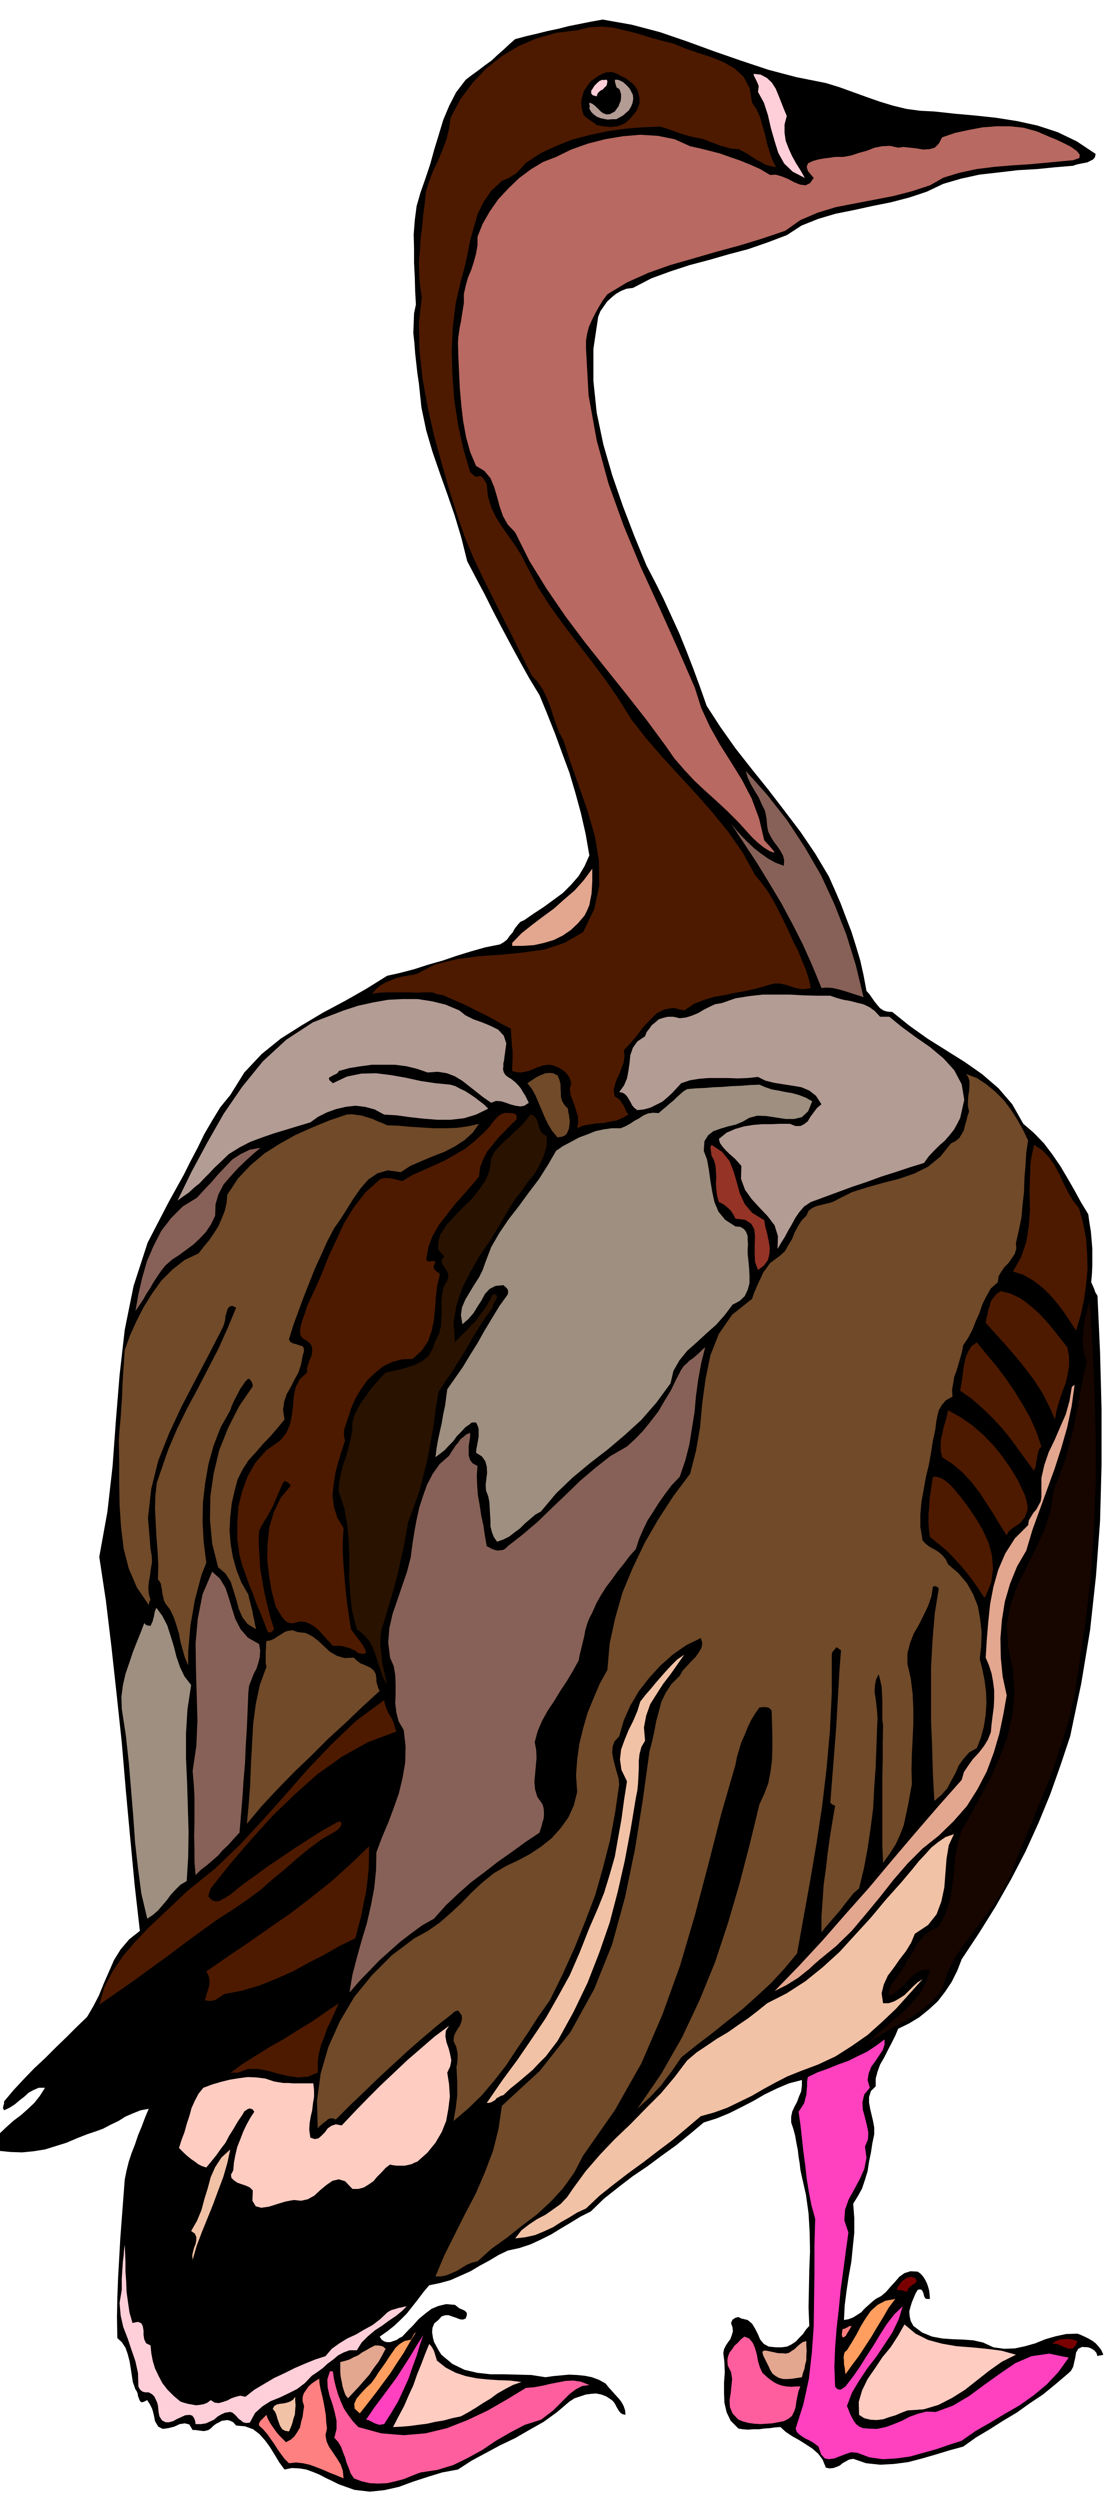
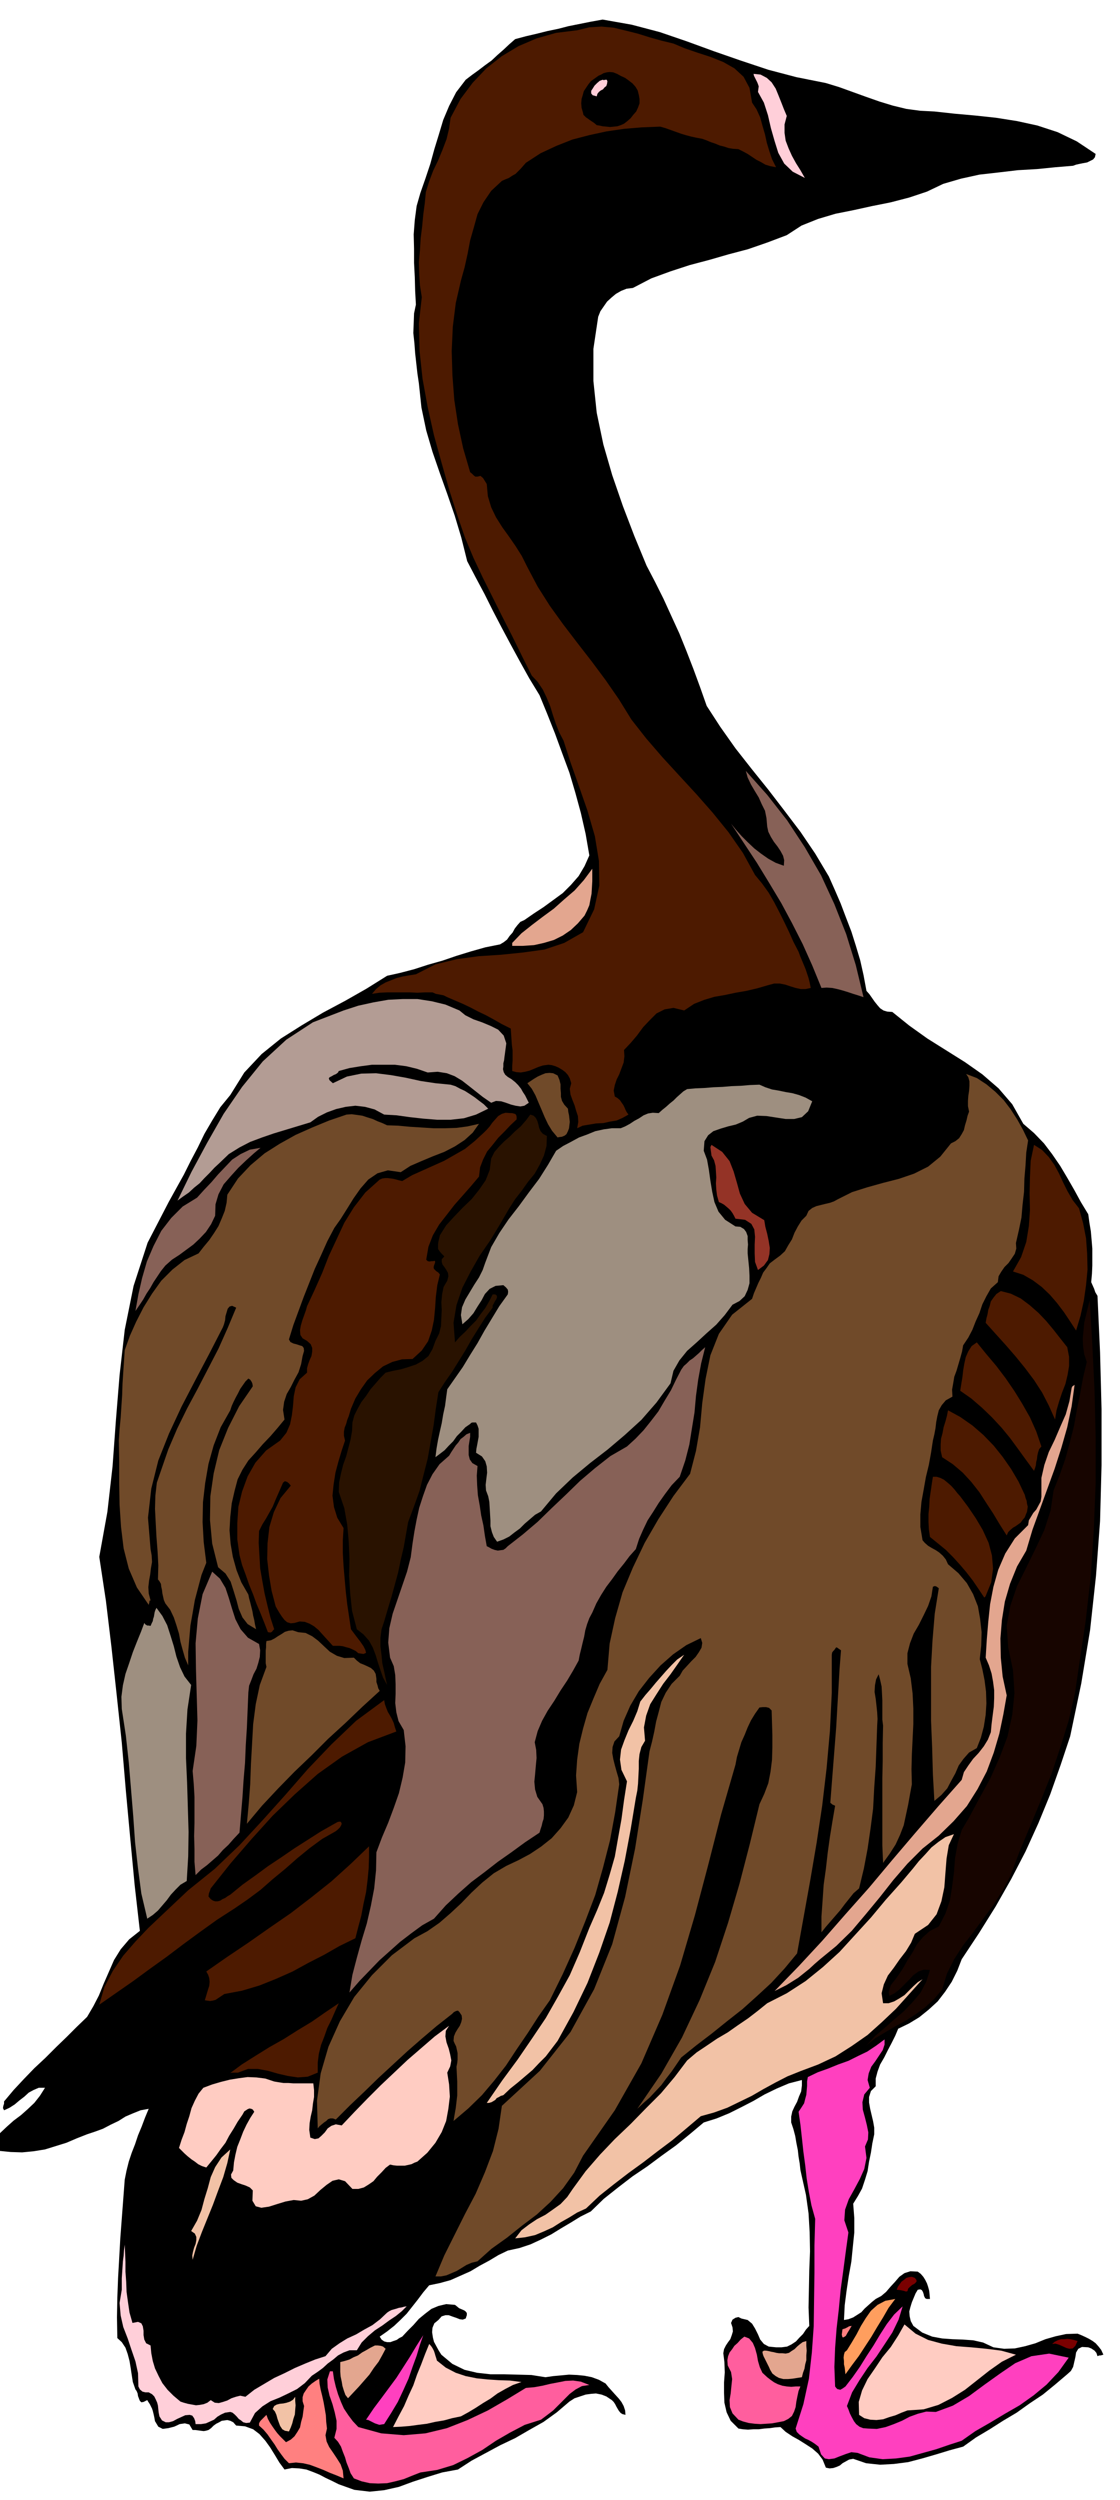
<svg xmlns="http://www.w3.org/2000/svg" fill-rule="evenodd" height="1094.178" preserveAspectRatio="none" stroke-linecap="round" viewBox="0 0 3035 6772" width="490.455">
  <style>.brush1{fill:#000}.pen1{stroke:none}.brush2{fill:#ffcfd9}.brush3{fill:#4d1a00}.brush4{fill:#9e8f80}.brush5{fill:#f2c2a6}.brush6{fill:#ffccc2}.brush7{fill:#704a29}.brush8{fill:#ff8080}.brush9{fill:#876157}.brush10{fill:#b39c94}.brush11{fill:#ff5e9e}.brush12{fill:#e3a68f}.brush13{fill:#ff9e5e}.brush14{fill:#ff40bf}.brush19{fill:#7a0000}</style>
  <path class="pen1 brush1" d="M122 5655h-17l-14 6-13 7-12 11-13 10-13 11-14 9-15 7-3-6 1-6 2-6v-6l26-31 28-30 28-29 30-28 29-29 29-28 27-27 28-27 17-29 15-29 13-32 14-32 14-32 18-29 23-27 29-23-14-123-12-127-12-130-11-130-14-131-14-128-15-125-18-119 22-122 14-123 9-124 10-123 14-123 24-119 38-117 57-110 21-38 20-36 19-38 19-36 18-37 21-36 22-36 27-33 38-61 47-50 52-42 57-36 57-34 60-32 58-33 56-35 36-8 38-10 37-12 39-11 38-13 39-12 39-11 40-8 10-6 9-7 7-10 8-9 6-11 7-9 8-9 11-5 26-18 26-17 26-19 26-19 22-22 21-24 16-27 13-29-10-58-13-57-15-55-16-54-20-54-19-52-21-53-21-51-28-46-25-45-25-46-24-45-24-46-23-46-24-45-23-44-16-64-18-60-20-58-20-56-20-58-17-58-13-62-7-66-4-27-3-27-3-27-2-27-3-28 1-26 1-27 5-24-2-37-1-37-2-39v-38l-1-39 3-39 5-38 10-35 14-40 13-39 11-40 12-39 12-40 16-38 19-37 26-34 17-13 18-13 17-13 18-13 16-15 16-14 16-15 16-14 30-8 30-7 28-7 29-6 27-7 30-6 30-6 33-6 79 14 76 20 73 25 74 27 72 25 75 25 76 20 80 16 36 11 36 13 36 13 37 13 36 11 37 9 37 5 39 2 55 6 56 5 56 6 57 9 55 12 55 18 52 25 51 34-2 9-5 6-8 4-8 4-11 2-10 2-9 2-8 3-48 4-50 5-52 3-51 6-53 6-50 11-48 14-44 21-48 16-50 13-50 10-50 11-50 10-47 14-45 18-40 26-53 20-52 18-53 14-52 15-53 14-52 17-52 19-50 26-17 2-15 6-14 8-12 10-12 11-9 13-9 13-6 15-13 87v87l9 86 18 86 24 83 29 84 31 81 33 80 23 44 23 46 21 46 22 48 19 47 19 49 18 49 18 51 37 57 41 58 44 56 45 56 43 56 44 58 40 59 37 62 16 36 16 37 14 37 15 39 12 38 12 40 9 40 8 43 8 9 7 10 7 10 8 10 7 8 9 6 10 3 14 1 46 37 49 35 51 32 51 32 47 33 44 38 37 43 30 53 29 25 27 28 22 29 22 32 19 32 19 33 18 33 20 33 3 22 4 24 2 23 2 24v46l-1 22-2 23 4 9 4 9 3 9 6 10 7 153 4 154v152l-4 151-11 148-16 147-24 145-30 143-26 78-28 79-32 78-35 77-39 75-42 74-45 72-47 71-12 31-15 30-18 27-20 26-24 22-26 21-28 17-29 14-8 19-10 20-10 19-10 20-11 19-7 19-5 19v21l-13 13-5 16v15l3 17 4 17 4 17 3 17v18l-5 24-4 26-5 24-4 26-7 23-8 24-11 20-13 21 3 39v39l-4 39-4 40-7 39-6 40-5 39-2 40 12-2 13-5 11-7 11-7 9-10 10-9 10-9 10-8 15-8 13-11 12-14 12-13 12-14 14-10 16-5 20 1 8 6 7 8 5 8 5 10 3 9 3 11 1 10 1 12h-9l-4-2-3-6-1-5-2-6-3-5-4-2-7 1-6 10-5 12-5 12-4 13-3 12 1 13 3 13 7 13 24 18 27 11 27 5 28 2 28 1 28 2 27 6 28 13 29 4 29-1 28-6 28-8 27-11 28-8 28-6 31-1 10 4 11 5 10 5 10 6 8 6 8 9 7 9 6 13-4 1-3 1h-4l-5 2-3-9-5-6-9-6-8-3-17-1-10 5-6 10-2 13-3 13-3 13-6 11-10 9-33 28-33 27-36 24-35 25-37 22-36 23-37 22-35 25-37 10-36 11-38 11-38 10-39 5-37 2-38-4-35-12-11 2-9 5-9 5-7 6-9 4-9 3-10 1-10-2-9-22-12-16-16-14-17-11-19-12-18-10-18-12-14-13-15 1-14 2-15 1-15 2h-15l-14 1-14-1-12-2-21-21-11-23-6-26-1-26v-29l2-27-1-28-3-24 2-11 5-10 6-9 6-8 4-11 3-10-1-11-4-12 4-9 8-5 8-2 8 4 17 4 12 10 8 13 8 16 6 14 10 12 13 7 20 2h15l15-2 12-6 12-8 9-10 10-10 8-12 9-10-2-50 1-50 1-51 2-51-1-52-3-51-7-50-11-49-4-18-2-18-3-18-2-18-4-20-3-18-5-19-6-18v-16l3-14 6-13 7-13 5-14 6-14 2-16v-15l-35 9-33 14-33 16-31 18-33 17-32 16-34 14-35 11-37 31-38 31-39 28-39 29-40 27-39 30-39 31-35 34-28 14-26 16-27 16-26 16-28 14-28 13-30 10-32 7-25 12-25 15-26 14-25 15-27 12-27 12-29 8-29 6-16 19-15 20-15 19-15 19-17 17-17 16-19 15-20 14 5 8 7 5 8 2h9l8-3 9-3 7-5 8-4 15-16 15-15 15-17 17-14 17-13 19-8 21-5 24 2 5 4 6 5 7 3 7 3 4 3 3 4v6l-3 9-8 3-8-1-10-4-9-3-11-4h-9l-10 3-9 10-11 9-5 12-1 12 2 14 3 12 7 13 6 11 7 11 30 25 33 16 34 8 36 4h36l38 1 37 1 38 6 21-3 22-2 21-2 22 1 20 2 20 4 19 7 18 10 8 10 9 10 9 10 10 11 7 9 6 11 4 12 1 12-8-2-5-3-5-6-3-5-4-7-3-6-4-6-5-5-15-10-13-5-15-3-13 1-15 2-15 5-15 5-14 9-34 29-36 26-39 22-38 22-40 19-39 21-39 21-37 24-43 8-39 12-40 13-38 14-40 9-39 4-42-5-42-15-18-9-17-8-17-9-17-7-19-7-19-3-20-1-20 4-14-19-12-20-13-21-13-18-16-18-17-13-22-8-24-2-8-9-8-4-8-2-7 1-8 1-7 4-8 4-7 5-7 7-7 5-7 2-6 1-8-1-7-1-8-1h-7l-9-15-12-3-14 2-15 7-16 4-15 2-12-6-9-15-2-11-2-9-2-8-2-6-3-6-3-6-4-6-3-5-10 5-6 1-4-4-2-5-3-8-1-7-3-7-3-4-7-20-3-19-3-20-3-18-5-19-6-17-10-15-12-11-1-56 1-54 2-53 3-53 3-54 4-53 4-53 4-53 5-25 6-24 8-24 9-23 8-24 10-24 9-24 10-24-22 4-20 8-21 9-19 12-21 10-21 11-22 8-21 7-28 11-28 12-29 9-29 9-31 5-31 3-31-1-30-3-4-6-1-5 2-5 3-3 1-3v-3l-5-2-8-1 14-21 18-17 18-16 20-15 18-16 18-17 15-19 14-22z" />
  <path class="pen1 brush1" d="m154 5630-10-2-9 1-9 2-9 5-9 3-9 5-9 4-9 3-6 5-5 5-6 3-5 4-6 3-6 4-6 3-5 5 94-106 102-93 107-85 111-78 112-78 112-78 109-83 107-89 9-4 10-3 9-5 10-4 8-7 8-7 6-9 5-10-1-5v-5l-1-6v-4l-3-6-2-4-4-4-5-3-47 20-44 25-43 28-41 30-42 30-42 30-43 28-42 26 36-55 42-53 43-51 47-48 48-46 50-43 51-40 51-36 13-7 14-6 14-5 14-4 13-5 15-4 13-3 15-3 6 64-9 61-22 55-31 53-39 49-43 46-46 43-45 42-35 26-34 25-35 24-35 23-37 21-37 21-39 19-38 20-19 12-7 13v13l5 14 4 14 3 14-3 15-12 16 3 5 4 5 4 4 6 4 5 2 6 2 6 1 7 1 41-18 44-14 44-14 45-13 43-16 42-17 41-22 39-25 5-1 6-2 5-3 6-3 5-4 6-3 6-3 6-1-8 59-23 47-36 38-43 33-49 27-50 27-48 27-41 32-56 31-57 29-59 27-59 26-61 24-60 25-60 26-58 29-18 4-18 5-19 5-18 5-20 3-19 3H51l-19-1 8-6 7-6 5-6 4-6-2-7-2-3-4-2-3 1H35l-7-2 18-15 19-16 17-18 16-17 14-20 15-20 14-21 13-20z" />
  <path class="pen1 brush2" d="m338 6080 1 22 1 25v26l2 28 1 27 4 29 4 27 8 28 15-3 9 4 4 8 2 12v12l2 12 5 10 12 6 2 21 4 21 6 20 10 21 10 19 14 18 16 16 19 16 9 3 11 3 11 2 11 2 10-1 11-2 10-4 9-7 11 7 11 1 11-3 12-4 11-6 12-4 12-3 14 3 24-19 27-16 27-16 28-13 28-14 28-12 27-11 28-9 17-20 21-15 21-13 24-11 22-13 22-12 21-16 19-18 6-4 6-3 7-2 7-2 6-2 7-1 7-2 7-1-13 13-16 13-18 12-19 14-20 13-19 16-17 17-13 21h-20l-16 6-15 8-13 11-15 11-13 12-15 11-15 10-19 20-21 16-24 12-23 11-25 10-22 14-20 18-14 26-10 1-8-2-6-5-6-4-6-7-5-5-6-5-6-2-14 2-11 5-10 6-9 8-11 5-11 5-13 2h-15l-1-8-3-8-5-7-7-2-12 1-11 5-11 5-11 6-11 3h-9l-10-5-7-11-2-10-1-9-1-10-2-8-4-9-4-8-6-6-9-5h-9l-8-2-7-6-4-8-1-36-7-32-11-32-10-30-12-31-7-31-3-34 6-36v-31l1-15 1-15 1-16 2-15 1-15 2-15z" />
  <path class="pen1 brush1" d="M350 6014v-42l3-40 6-40 9-39 11-39 15-38 17-37 21-35 9-4 10-5 10-5 10-5 9-6 9-5 9-4 12-3-7 15-5 18-5 19-4 20-6 19-5 19-8 18-9 19 6 12 10 11 10 10 13 11 12 8 14 9 14 10 15 11-8 22-7 22-8 21-8 22-10 20-9 21-10 21-10 22 5 3 5 3 4 3 7 4-3 18-3 19-5 19-4 20-5 19-4 20-3 19-2 21 3 4 4 3h5l8 1 12-40 14-40 15-40 15-40 15-40 16-40 16-40 16-39 5 1 6 3 7 3 9 4 7 3 8 4 8 3 7 4-3 9-2 9-1 5v11l2 7 18 5 18 3h18l18-2 18-4 18-3 18-4 21-3 18-6 19-11 17-13 17-12 16-10 18-3 18 6 20 20 16-2 16-5 14-7 13-8 11-11 12-11 12-11 12-10 17 3h17l16-4 16-6 14-10 14-11 14-13 15-12 8-21 11-18 12-16 15-14 15-14 17-13 17-12 19-11 22-7 11 4 1 11-4 17-8 19-7 20-4 18 2 16-14 50-18 51-23 50-26 49-30 48-30 48-31 48-29 48-25 11-22 12-21 13-21 15-22 14-21 15-22 15-21 16 3-41 4-41 5-41 6-40 5-41 5-41 4-41 4-41-3-4-3-1h-3l-3 1-9 43-7 44-8 45-7 46-9 44-9 45-11 42-13 42-1 10-4 7-7 4-7 4-10 2-9 2-9 1-6 3-16 13-16 10-17 7-17 8-18 6-17 8-16 9-14 12 4-40 4-39 4-41 4-40 3-41 4-41 4-41 6-39-6-6-3-6-4-4-4 3-12 44-9 45-8 46-6 47-7 45-6 46-8 45-9 46-12 1-10 3-11 4-10 4-12 2-10-1-11-4-10-9-4-43-1-43 1-44 4-44 5-45 6-43 8-44 10-41 3-16 4-15 3-16 5-15 4-16 4-15 2-15 3-15-8-4h-5l-6 3-4 7-5 7-3 8-3 8-3 8-17 53-13 56-10 55-6 57-6 57-3 57-4 57-2 57-13 3-10-2-10-5-9-8-10-10-9-9-9-9-8-5-7-17-3-15-3-17-2-15-4-16-5-14-8-13-12-11 3-10v-9l-2-9-2-6-5-7-6-4-7-4h-6l-5 1-3-1-4-3-4-5-5-33-2-32v-65l-2-33-1-31-3-31-4-29z" />
  <path class="pen1 brush3" d="m510 5120 72-58 67-64 62-67 62-69 61-70 64-67 67-64 76-56 2 11 4 11 4 10 6 10 5 9 5 11 3 11 4 12-77 29-70 39-66 47-62 55-60 58-57 63-57 66-54 68-2 6-3 8-1 8 6 7 6 4 6 2h7l7-2 6-4 7-3 7-5 7-4 33-27 35-25 34-25 36-24 35-24 36-23 36-23 37-21 9-5 6-1 3 1 2 5-2 5-3 5-5 5-6 5-37 21-34 25-33 27-33 29-34 28-33 29-35 26-35 24-48 31-46 33-45 33-45 34-46 33-45 33-46 32-46 32 14-48 23-44 28-41 33-38 35-37 37-35 36-34 35-33z" />
  <path class="pen1 brush4" d="m330 4629-1-33 4-31 7-31 10-29 10-30 11-28 11-27 9-24 3 4 5 3h4l5 1 3-7 3-6 1-6 2-6 1-6 1-6 2-6 3-6 16 22 13 25 9 28 9 29 7 28 10 29 12 25 18 23-10 66-4 66v66l3 67 2 66 2 67-1 66-4 67-17 10-13 13-13 14-11 15-12 14-12 14-14 12-15 10-16-68-9-68-8-71-5-71-6-73-6-72-8-73-11-72z" />
  <path class="pen1 brush1" d="m309 4082 1 36 3 37 3 36 7 36 8 34 13 33 16 31 23 30-8 18-7 19-7 19-6 20-7 18-6 20-6 18-6 20-3-54-8-54-12-54-11-54-9-54-3-52 6-53 19-50z" />
  <path class="pen1 brush5" d="m518 6043 16-28 12-29 8-30 9-29 8-30 12-27 17-26 24-22-8 37-11 38-14 37-14 38-15 37-15 37-14 37-11 38-1-12 2-10 3-11 4-10 2-10v-9l-4-9-10-7z" />
  <path class="pen1 brush6" d="m551 5655 24-9 24-7 24-6 25-4 23-3 24 1 24 3 24 8 12 2 13 2h13l14 1h54l2 18v19l-3 18-2 18-4 17-3 18-1 18 3 21 12 4 10-2 8-7 9-9 8-11 10-7 12-4 16 3 35-37 35-36 36-36 36-34 36-34 37-32 37-32 39-29-9 14-1 15 3 16 6 17 4 16 3 16-3 16-8 17 5 32 2 33-4 33-6 33-12 30-17 29-22 27-27 24-8 3-8 4-9 2-9 2h-21l-10-1-9-2-12 9-11 12-12 12-10 12-13 9-13 8-15 4h-16l-20-21-17-5-17 4-16 11-17 14-16 15-18 10-18 4-20-2-22 4-23 7-22 7-21 3-15-4-9-15 1-28-8-8-11-5-12-4-11-4-10-7-6-6-1-9 6-11 2-22 4-21 5-21 8-20 8-21 9-19 10-18 11-17-4-6-4-2-5-1-5 2-9 6-5 9-13 19-11 19-12 19-10 19-13 17-12 17-13 16-14 17-12-4-10-5-9-7-9-6-10-8-9-8-8-8-7-7 7-22 8-21 6-22 7-21 6-22 9-20 10-19 13-16z" />
  <path class="pen1 brush7" d="m338 3657 14-39 17-38 20-39 23-37 25-35 30-30 33-26 38-18 14-18 15-18 13-19 12-19 9-21 8-20 5-22 2-22 29-44 34-36 38-32 41-26 43-24 45-20 46-19 47-16 14-1 15 2 14 2 15 5 13 4 13 6 13 5 13 6 30 1 32 3 32 2 32 2h31l31-1 30-4 31-7-17 24-22 20-26 17-29 15-31 12-31 13-30 13-26 17-35-5-28 8-25 17-21 24-19 27-18 29-17 27-17 24-19 36-17 38-17 37-15 38-15 38-14 38-14 38-12 39 4 7 8 4 8 2 9 3 7 2 4 5 1 8-4 14-4 22-7 22-11 20-10 20-11 19-7 21-3 22 4 26-19 23-19 22-21 22-19 22-20 22-16 25-13 26-8 30-8 35-4 37-2 36 3 37 6 35 10 36 13 33 19 33 2 10 3 11 3 12 3 12 2 12 3 12 2 12 3 13-23-14-14-18-10-23-6-23-8-26-8-25-14-22-20-17-16-64-6-64 1-64 9-62 15-63 24-60 30-59 37-54-1-7-2-5-4-6-5-3-8 8-7 10-7 10-6 12-6 11-6 12-5 11-4 12-26 46-19 49-14 50-9 52-6 52-1 54 3 54 7 56-13 33-9 34-9 34-6 35-6 34-3 35-3 36v37l-9-21-6-21-6-22-4-22-7-23-7-21-10-21-13-17-4-9-2-9-2-9-1-9-2-9-1-8-4-7-4-5 1-38-2-38-3-39-2-37-2-39 1-36 4-35 11-32 20-58 24-56 27-55 29-54 28-54 28-54 25-56 23-55-11-5-7 2-5 6-3 10-3 10-1 11-3 11-3 8-37 72-38 72-37 71-34 73-29 73-19 76-9 79 7 85 3 17 1 18-3 17-2 17-3 16-2 18 1 17 5 19-3 1v3l-1 4-1 4-32-47-22-51-14-55-7-58-4-60-1-59v-59l-1-56 2-31 3-31 2-31 2-30 1-31 2-31 2-30 2-30z" />
  <path class="pen1 brush3" d="m559 5340 56-39 58-39 57-40 58-40 56-43 54-43 52-47 50-48v29l-1 31-3 32-4 32-7 32-6 32-8 30-8 31-43 21-42 24-43 22-42 23-45 20-45 18-47 14-48 9-6 4-6 4-6 4-6 4-8 2-7 1-7-1-7-1 3-10 3-10 3-10 3-9 1-11-1-10-3-9-5-9z" />
  <path class="pen1 brush8" d="m722 6541 4 11 6 11 6 9 7 10 6 8 8 9 8 8 8 8 13-7 10-9 8-12 7-12 3-15 4-14 2-15 2-14-4-13v-11l3-10 6-9 7-10 9-8 10-7 10-6 1 14 3 16 4 16 4 18 3 17 3 18 1 18 2 18-4 18 3 17 7 15 11 16 10 15 10 16 6 17 2 21-19-8-18-7-18-8-18-7-19-7-18-4-19-2-19 2-12-12-9-12-10-14-8-13-10-14-9-13-11-13-12-11v-6l2-4 2-3 3-3 6-6 7-7z" />
  <path class="pen1 brush9" d="m522 4797 10-68 3-69-2-70-2-69-1-70 6-67 13-66 26-61 21 19 15 25 9 27 9 30 9 28 14 27 20 23 30 17 3 17-1 18-4 16-5 16-8 15-6 16-6 15-2 18-2 48-2 48-3 47-2 48-4 47-3 47-4 47-4 48-16 17-14 16-15 14-13 15-15 13-15 13-16 12-15 15-3-36v-35l-1-35 1-35v-71l-2-35-3-35zm12-1553 19-21 20-21 18-21 19-20 19-20 23-15 25-12 29-5-18 15-21 19-21 20-20 22-20 23-14 27-8 27-1 31-11 23-14 21-17 18-17 16-19 14-19 14-20 13-18 16-12 15-10 15-10 15-9 16-10 15-9 16-10 15-11 16 8-45 10-44 13-45 18-42 21-41 27-35 31-31 39-24z" />
  <path class="pen1 brush3" d="m918 5426-10 22-10 23-11 22-8 23-9 23-6 24-3 24v27l-27 11-27 2-27-4-26-6-28-8-27-5h-27l-27 10h-15l-6 1-4 3 35-26 38-24 37-23 39-22 38-24 38-23 36-25 37-25z" />
  <path class="pen1 brush5" d="M800 6492v11l1 12-1 12-1 13-4 12-3 12-4 11-5 11-11-2-7-4-6-9-3-8-4-11-3-11-4-9-6-7 4-8 7-4 8-2 10-1 9-2 9-3 8-5 6-8z" />
  <path class="pen1 brush7" d="m722 4515-2-10v-34l1-9v-9l1-8 12-2 10-5 9-6 10-6 9-6 10-3 11-1 15 5 20 2 18 9 16 12 17 16 15 14 19 11 20 6 26-1 8 8 9 7 10 4 11 5 8 4 8 7 5 9 2 13v9l3 9 2 8 4 7-47 43-46 44-47 43-45 45-46 44-44 45-44 47-41 49 5-54 4-53 2-55 3-54 3-54 7-54 11-52 18-49z" />
  <path class="pen1 brush10" d="m931 2737 40-13 41-9 40-7 40-2h39l39 6 37 9 38 16 16 13 22 11 23 8 24 10 20 10 15 16 7 21-4 30-1 7-1 9-2 8v9l-1 7 2 8 4 7 7 6 10 6 10 8 8 8 8 10 5 9 6 9 5 10 5 10-12 8-11 2-13-2-12-3-14-5-13-4-14-1-13 5-23-16-19-15-19-15-18-14-20-12-21-8-25-4-27 2-29-10-29-7-31-4h-62l-30 4-31 5-29 8-2 4-5 4-7 3-5 3-6 3-2 3 2 5 9 8 38-18 39-8 40-1 40 5 40 7 41 9 40 6 41 4 13 4 13 7 13 6 14 9 12 8 13 10 12 9 12 12-33 16-33 10-36 4h-36l-38-3-36-4-36-5-34-2-26-14-26-7-26-3-26 3-26 6-25 9-24 12-21 15-33 10-33 10-33 10-32 11-32 12-29 15-29 18-25 24-14 13-13 14-14 14-13 14-15 12-14 13-16 11-15 11 38-78 42-78 45-79 50-73 56-69 64-59 72-47 83-32z" />
  <path class="pen1 brush11" d="M894 6423h8l3 21 5 21 6 20 8 21 8 18 12 18 12 16 15 16 62 17 61 5 59-5 58-14 56-22 55-26 52-30 51-31 23-2 22-4 21-5 21-4 20-4 21-1 21 3 23 9-20 3-17 9-16 12-15 15-15 15-15 15-17 13-16 12-44 14-40 21-38 22-37 25-40 22-39 19-43 13-46 7-23 9-22 9-23 6-22 5-24 1-23-1-22-5-21-8-9-14-5-14-6-15-4-14-6-15-5-14-8-13-10-11 6-24v-22l-5-23-6-22-8-23-5-22-1-22 7-22z" />
  <path class="pen1 brush3" d="m759 3902 17-21 10-23 5-25 3-25 2-26 5-24 11-22 20-18v-12l3-11 4-11 5-11 2-12v-10l-4-10-10-9-12-7-6-9-1-13 2-12 4-14 5-14 5-14 3-11 21-45 20-45 18-46 21-45 21-45 26-42 31-40 39-35 7-3 8-1h7l8 1 7 1 8 2 7 2 9 2 27-16 29-13 29-13 29-13 28-16 28-16 26-21 25-23 8-8 8-9 7-10 8-9 8-9 10-6 10-3 14 1h4l7 2 2 1 2 3 1 4v7l-17 16-16 17-17 17-15 19-15 18-11 22-8 21-3 25-21 25-22 25-23 26-21 27-21 27-17 29-12 31-6 35 4 4 5 1 5-1h5l3-1 2 1v4l-3 8-1 5 1 4 3 3 3 3 6 4 4 5-7 29-4 32-2 31-3 31-6 29-10 29-17 25-25 23-29 1-26 7-25 12-22 18-21 20-17 24-15 25-12 28-3 10-3 10-4 10-3 11-4 10-2 11v11l3 13-9 27-9 30-8 30-5 32-3 30 4 31 9 29 17 28-2 33v35l2 35 3 35 3 34 4 35 5 33 5 34 6 8 9 12 10 13 9 13 5 10 2 8-7 3-14-2-7-6-8-4-9-4-8-2-10-3-9-1h-18l-10-11-10-11-10-11-9-10-12-10-12-7-13-5-14-1-14 4-10 1-10-3-7-6-7-9-6-9-6-10-5-9-11-42-7-42-5-44 1-43 5-44 12-40 18-38 28-34-5-6-5-4-6-2-5 4-7 16-7 16-7 16-7 17-9 16-9 16-10 16-9 18-1 32 2 34 2 35 6 35 6 33 8 34 8 32 10 31-3 3-3 4-4 2-7-1-10-26-10-25-11-26-9-25-11-27-9-26-10-27-7-27-6-43v-43l3-45 10-41 15-41 21-37 29-33 38-27z" />
  <path class="pen1 brush12" d="M1016 6353h8l8 1 6 2 7 6-9 17-10 18-13 17-12 18-14 16-14 16-15 16-15 16-7-9-4-11-4-13-2-12-3-14-1-13v-26l12-3 13-4 11-6 12-5 11-8 11-6 12-7 12-6z" />
  <path class="pen1 brush7" d="m1123 5250 35-19 33-23 30-26 29-27 28-29 29-27 31-25 34-20 32-15 32-17 30-20 29-23 24-27 21-29 15-33 9-36-3-45 3-43 6-43 10-41 12-42 16-39 17-40 21-38 6-71 15-69 20-70 28-67 32-67 37-64 41-63 45-60 16-62 11-64 6-66 9-65 13-64 23-58 36-52 54-43 5-15 6-14 6-14 7-14 6-14 9-12 9-13 13-10 15-11 13-12 9-16 10-16 7-18 9-17 10-16 13-13 6-13 10-8 11-5 12-3 12-3 13-3 11-4 11-6 38-19 41-13 43-12 43-11 41-14 38-19 33-27 29-36 12-6 10-8 7-11 6-11 3-13 4-13 3-13 4-11-3-15v-14l1-14 2-13 1-14v-12l-3-11-6-9 29 11 26 17 24 20 23 23 19 25 18 28 15 27 14 29-5 33-2 35-3 35-1 36-4 35-3 35-7 34-8 35 1 15-4 14-8 12-9 13-11 11-9 13-7 12-2 16-19 17-12 21-11 22-8 24-10 22-9 23-11 21-14 21-3 17-5 18-5 17-5 17-6 16-3 18-3 17 1 19-18 10-11 13-8 14-4 16-3 16-2 17-3 16-4 17-5 33-6 33-8 33-6 34-6 33-3 34v34l6 36 6 7 9 8 10 6 11 6 9 6 10 9 8 10 6 13 28 24 23 27 17 30 13 33 6 34 4 36-1 36-4 37 7 27 6 30 4 31 1 32-2 31-5 32-8 30-11 28-21 12-15 17-13 18-9 21-11 20-11 21-16 18-19 16-4-72-2-72-3-73v-146l4-72 6-72 11-69-4-3-3-2-4-1-5 2-4 26-9 26-12 25-13 26-14 24-10 26-7 27v29l9 39 5 41 2 41v42l-2 41-2 41-1 40 1 41-5 27-5 28-6 28-6 28-10 26-12 26-16 25-18 25-2-47v-183l1-47v-48l1-47-2-16v-52l-1-20-1-18-4-18-4-15-7 14-3 16-1 18 3 18 2 18 2 19 1 18-1 18-2 56-2 56-4 56-3 57-7 54-8 55-10 53-13 54-15 13-12 15-12 15-12 16-13 15-13 15-13 15-12 15v-43l3-42 3-44 6-43 5-44 6-43 7-43 7-41-7-3-6-5 4-52 4-51 4-51 4-51 3-53 3-51 3-53 4-51-6-4-4-3-3-1-3 4-2 3-3 3-3 4-1 6v103l-5 103-9 101-12 102-15 100-17 100-18 100-18 100-34 41-36 39-39 36-39 35-42 33-41 33-42 32-41 33-13 19-13 19-14 18-14 19-16 17-15 16-17 15-17 16 65-95 56-98 48-102 42-103 35-106 31-106 28-108 26-107 13-28 11-29 6-31 4-32 1-34v-33l-1-34-1-33-7-7-8-2h-9l-9 1-12 17-11 18-9 19-8 20-9 20-6 20-6 20-4 21-39 135-35 137-36 136-40 136-48 133-57 132-72 127-86 123-24 46-30 42-34 37-37 34-41 31-40 32-42 30-38 34-16 4-14 6-13 8-13 8-14 6-14 6-15 3h-15l24-57 28-56 28-56 29-55 25-58 22-58 15-60 9-62 103-95 83-105 64-116 49-122 35-128 27-131 21-133 18-130 7-27 6-27 5-27 7-26 7-27 12-25 16-24 22-22 8-14 12-13 11-12 12-12 9-13 7-12 2-13-4-13-39 19-36 25-34 30-31 34-28 36-23 39-18 41-12 42-13 14-5 15-1 16 3 17 4 16 5 18 5 17 2 17-11 76-14 76-19 74-21 74-27 71-29 72-32 71-35 71-31 44-29 45-30 44-29 44-32 41-33 39-37 36-40 34 3-18 3-17 2-17 2-17v-38l-1-20-1-20 2-10 1-9v-18l-2-9-2-9-4-8-3-7 1-12 4-10 6-10 6-9 4-10 2-9-1-9-6-9-4-4-5 1-6 3-5 5-42 33-40 34-39 34-39 36-39 36-38 37-39 37-39 39-8-3h-7l-6 2-5 5-6 4-6 5-6 5-5 6-2-75 10-74 21-72 31-69 39-66 48-59 54-54 61-46z" />
-   <path class="pen1 brush13" d="m1025 6427 10-14 10-14 9-14 9-13 9-13 11-10 13-8 18-4 3-6 3-6 3-5 4-3-17 28-16 28-18 27-18 28-20 27-20 27-21 27-22 28-14-13-1-13 6-14 12-14 13-14 15-14 11-15 8-13z" />
  <path class="pen1 brush14" d="m1147 6325-9 26-9 30-11 30-11 32-14 31-15 32-18 30-19 30-7 1-6 1-6-2-6-2-6-3-6-3-6-3-6-1 21-31 21-28 20-27 20-27 18-28 18-28 18-30 19-30z" />
  <path class="pen1 brush6" d="m1163 6349 3 3 4 5 3 5 3 6 2 6 2 7 2 6 2 7 24 19 27 14 27 9 30 6 29 3 30 2 31 1 31 4-23 8-21 11-21 12-19 14-20 12-20 13-20 12-20 11-24 5-22 6-24 4-22 5-24 3-22 3-24 2-22 1 15-29 15-28 12-28 13-28 10-29 11-27 11-29 11-27z" />
  <path class="pen1 brush9" d="m1020 5017 15-40 17-40 15-40 14-40 10-42 7-41 1-44-5-44-14-24-6-24-3-25 1-25v-26l-1-25-4-24-10-23-5-41 3-39 9-39 13-38 13-38 13-38 10-39 5-38 5-32 6-32 7-32 10-31 11-31 15-29 19-27 26-23 6-10 6-9 6-9 7-8 6-9 8-6 8-7 10-4v11l-2 12-2 13v24l3 12 7 10 14 8-2 26 1 26 2 27 5 28 4 27 6 27 4 28 5 28 6 3 7 4 8 3 9 2 7-1 8-1 6-4 6-6 41-32 40-34 38-37 39-37 38-37 40-34 42-33 45-26 23-21 22-23 20-25 20-26 17-29 17-28 14-29 14-27 7-10 8-7 8-8 9-6 8-7 8-7 8-8 9-8-11 44-8 44-6 44-4 45-7 43-7 44-11 43-15 44-22 23-18 24-17 24-15 24-15 23-12 25-11 25-9 28-17 19-15 20-17 21-15 21-16 21-14 22-13 23-11 25-8 15-6 16-5 17-3 17-4 16-4 17-4 16-3 16-15 27-16 27-18 27-17 28-18 27-15 27-12 28-8 30 4 21 1 22-2 21-2 23-2 20 2 21 6 20 14 20 3 10 1 10v10l-1 10-3 9-2 9-3 9-3 10-39 26-37 27-37 26-36 28-36 27-35 31-34 32-32 36-32 18-30 22-30 23-28 25-28 25-27 28-27 28-27 31 8-48 12-46 13-47 14-46 11-48 9-47 5-49 1-49z" />
  <path class="pen1" style="fill:#291200" d="m918 4041 1-26 5-24 6-24 8-22 6-23 6-23 4-23 1-23 5-19 9-18 10-18 13-17 12-18 14-16 13-15 14-14 20-5 21-4 20-6 21-7 18-10 16-13 11-19 8-22 10-20 5-20 1-22 1-21-1-22 2-21 4-20 10-17 3-12-1-9-5-9-4-6-6-8-2-7v-7l7-8-8-8-5-6-4-6v-13l1-7 2-8 2-9 17-27 22-24 23-24 24-23 20-25 18-26 11-28 4-31 9-18 13-15 14-14 15-13 14-14 15-13 14-16 12-16 9 3 6 6 4 8 3 10 2 9 4 9 6 7 11 6-1 27-7 26-11 24-14 25-18 22-17 24-18 23-16 25-25 43-26 43-29 42-25 44-22 43-16 47-8 48 4 53 13-15 15-14 14-15 15-15 12-17 13-17 11-19 9-18h7l4 3 1 4-2 6-4 6-3 6-3 5v6l-20 27-19 30-18 29-17 30-18 29-18 29-19 27-18 28-7 45-6 45-8 45-8 45-11 43-11 44-15 42-16 43-6 34-6 34-8 34-7 34-9 33-9 33-10 33-10 34-7 21-3 23v24l3 24 2 21 5 22 4 19 4 18-11-20-7-20-7-21-6-20-8-21-10-18-15-17-18-14-13-50-5-47-3-48 1-46-2-47-4-45-8-45-15-44z" />
  <path class="pen1 brush5" d="m1597 5222 21-48 19-47 15-49 14-49 9-51 9-50 7-52 8-51-15-31-4-28 3-27 9-25 11-27 13-26 11-26 8-26 14-18 14-16 14-17 14-16 14-16 15-16 15-15 19-13-18 26-19 27-20 26-18 28-17 27-11 31-6 32 3 36-10 17-5 19-2 19v21l-1 20-1 20-2 19-4 20-14 85-16 85-19 84-22 84-28 81-32 82-38 79-43 78-16 21-16 21-18 18-18 19-20 17-20 17-20 16-19 18-7 2-5 3-6 3-4 5-5 3-5 3-7 2h-6l42-61 42-57 39-57 37-55 33-58 32-58 27-62 26-66zm-45 707 35-48 39-45 40-42 43-41 41-42 41-41 37-44 34-45 26-22 27-18 28-19 29-17 27-19 28-19 26-20 26-21 53-27 51-33 47-38 45-41 42-46 43-47 40-48 42-47 16-19 16-19 16-20 17-18 17-19 19-15 19-13 23-8-14 30-6 36-3 38-3 40-8 38-13 35-23 29-36 24-10 24-14 23-17 22-16 23-16 21-11 24-6 24 4 27h15l15-5 14-8 14-9 12-12 12-12 12-11 13-8-36 40-36 40-38 36-39 35-43 30-44 28-47 22-48 18-35 14-33 17-33 18-31 18-33 16-33 16-36 13-36 10-39 33-38 32-40 30-39 30-40 29-39 30-39 31-37 35-24 11-21 13-23 13-22 14-24 11-24 10-27 6-27 3 17-22 21-16 21-14 23-12 20-14 21-15 18-19 15-22z" />
  <path class="pen1 brush3" d="m1127 2639 53-27 58-14 59-8 61-4 59-6 58-8 54-18 51-29 30-62 14-64-1-67-11-67-20-69-23-66-23-65-19-59-12-23-9-23-8-24-7-23-10-24-10-21-14-21-16-17-27-54-26-53-27-53-26-52-27-54-25-53-23-55-19-55-23-72-21-74-21-76-17-76-14-77-8-75-2-75 8-71-5-32-2-31-1-32 3-32 2-33 4-32 3-32 4-30 3-31 9-29 11-29 13-27 12-29 11-29 7-29 4-29 27-51 33-44 37-39 42-33 45-27 49-21 53-15 57-7 33-8 33-2 33 3 33 8 32 8 32 10 32 9 33 8 31 13 35 12 34 11 35 14 30 17 25 23 16 30 7 40 12 18 10 22 6 22 7 24 5 23 7 23 7 21 11 22-16-3-13-4-12-7-12-6-12-8-12-8-13-7-12-6-15-1-12-2-12-4-12-3-12-5-12-4-12-5-11-4-16-3-14-3-15-4-13-4-14-5-14-5-14-5-14-4-50 2-48 4-48 7-46 10-46 12-43 17-43 20-40 26-7 8-7 8-7 7-7 7-9 5-9 6-10 4-9 4-29 27-21 31-16 32-10 36-10 35-7 37-8 36-10 36-14 61-8 64-3 66 2 66 5 66 10 66 14 65 19 65 5 4 5 5 4 3h6l8-2 7 6 5 8 5 8 3 33 9 30 13 27 17 27 18 25 18 26 17 27 15 30 28 53 33 52 36 50 39 51 38 49 38 51 36 52 34 55 40 51 44 51 45 49 47 51 44 50 43 53 39 56 33 60 19 23 18 25 15 26 14 27 13 26 13 27 12 27 14 27 4 11 5 12 5 12 5 12 4 12 4 12 3 12 3 15-14 3h-13l-14-3-13-4-15-5-15-3h-15l-15 4-31 9-30 7-29 5-28 6-29 5-27 8-28 11-27 18-29-7-24 4-22 11-18 18-18 19-17 23-17 20-18 19 1 17-2 17-6 16-6 16-7 14-5 15-3 15 3 16 7 4 7 6 4 6 5 7 3 6 3 7 3 6 5 7-16 9-16 7-18 3-18 4-20 1-18 3-18 3-15 7 3-17-1-16-5-15-4-14-6-15-5-14-2-16 4-15-4-13-5-9-7-8-8-6-10-6-9-4-10-3-9-1-15 2-12 4-12 5-12 5-12 3-12 2-12-1-11-3v-15l1-13v-28l-2-15-1-15-1-15-1-14-24-12-21-12-22-12-21-10-21-11-21-10-21-9-21-9-10-5-10-2-11-2-9-4h-21l-20 1-20-1h-62l-21 1-20 3 11-13 12-10 14-8 15-6 15-6 16-4 17-3 19-3z" />
  <path class="pen1 brush4" d="m1212 3763 21-30 21-30 20-33 20-32 19-34 20-33 20-33 23-32 1-7-1-6-5-6-7-6-21 2-16 8-13 14-9 17-11 17-11 18-14 16-16 14-4-25 3-21 9-21 12-20 12-20 13-20 10-20 7-20 16-42 22-38 25-37 28-36 27-37 28-37 24-38 22-38 19-13 21-11 22-12 22-8 22-9 23-5 22-3h24l12-5 13-7 12-8 13-7 12-8 12-5 13-2 16 1 10-9 10-8 10-9 10-8 9-9 9-8 9-8 10-6 22-2 24-1 25-2 25-1 24-2 26-1 24-2 26-1 16 7 18 6 18 3 19 4 18 3 18 5 18 7 18 10-11 27-17 16-21 5h-23l-26-4-26-4-25-1-22 6-17 10-19 8-21 5-20 6-20 7-14 11-10 16-2 26 9 24 5 28 4 29 5 30 6 28 11 26 18 22 28 18 13 1 10 6 6 8 4 11v11l1 12-1 12v12l2 20 2 20 1 20v21l-5 18-8 17-14 13-19 10-21 28-23 26-27 24-26 24-26 23-21 26-16 28-8 34-38 52-41 47-45 41-46 39-48 37-47 39-45 43-41 49-16 9-14 12-14 12-13 13-15 11-14 11-16 8-17 6-9-13-5-13-4-16v-15l-1-17-1-17-1-17-3-15-6-16-1-15 2-17 2-16-1-17-4-14-9-13-16-10 1-11 2-10 2-11 2-11v-22l-3-9-4-8h-10l-3 1-3 3-13 9-11 12-12 12-10 14-12 12-11 12-13 10-12 9 3-24 4-23 5-23 5-22 4-24 5-23 3-23 3-22z" />
  <path class="pen1 brush1" d="m1964 4964 6-34 8-34 9-34 11-34 9-35 11-34 9-35 11-34 7-4 5-5 3-7 4-7 2-7 4-5 4-2 8 1v56l-1 30-1 30-4 27-6 28-9 25-12 24-6 16-3 18-3 18-3 19-4 18-5 18-7 18-10 18-3 21-2 21-4 20-5 21-7 20-6 20-9 20-9 21-17 72-21 71-27 68-32 68-37 65-40 65-44 63-47 63-10 22-12 22-15 21-17 21-19 20-18 21-18 20-14 21 75-104 67-107 57-113 51-115 43-119 38-120 34-122 31-120zm-490-192-6-43 7-36 14-35 20-31 22-32 23-32 19-33 15-36 5-24 7-24 6-24 9-23 8-24 12-23 13-22 18-20-11 38-8 42-8 42-8 43-11 42-13 43-16 41-19 40-15 39-6 43-3 44-2 44-5 42-9 42-20 38-30 35 12-26 3-24-6-24-9-23-11-24-7-24v-25l10-26z" />
  <path class="pen1 brush7" d="m1511 2913 5 12 3 12v12l1 12v10l3 11 6 10 10 11 1 9 2 9 1 9 1 9-1 8-1 9-3 8-4 8-5 4-7 3-8 1-4 1-15-18-11-18-9-19-8-19-9-21-8-19-10-18-12-15 9-6 9-6 10-6 11-5 10-4 11-1 10 1 12 6z" />
  <path class="pen1 brush12" d="m1388 2554 25-26 29-23 29-22 30-22 28-25 28-24 25-28 23-31v34l-1 17-1 17-3 15-3 16-6 14-7 14-18 21-19 18-22 15-24 12-27 8-27 6-30 2h-29v-8z" />
-   <path class="pen1" style="fill:#b86961" d="M1257 821v-25l5-22 6-22 9-21 7-22 6-22 4-23v-23l14-35 19-33 23-33 27-29 29-28 32-24 33-20 36-14 41-20 45-16 47-12 48-8 47-4 48 3 45 9 42 19 27 6 28 7 27 7 28 10 26 9 27 11 27 12 27 16 15-1 17 5 17 7 17 9 15 6 15 2 12-6 10-14-16-19-3-12 4-9 13-6 14-4 17-3 16-2 13-2h22l22-4 21-7 22-6 20-8 21-4 21-1 22 5 14-2 18 2 18 2 18 3 17-1 14-4 11-11 9-17 35-12 37-8 37-7 38-3h37l37 4 36 10 37 16 15 6 19 9 20 10 17 12 8 10-1 9-17 6-33 3-42 4-44 4-48 3-47 4-48 6-46 10-43 13-37 21-49 16-50 13-52 10-52 10-52 10-49 15-47 20-41 29-62 21-62 19-63 17-62 18-63 18-59 21-58 26-53 32-12 16-11 18-10 18-9 18-8 18-5 19-3 19v21l7 127 22 122 32 117 41 114 46 111 50 109 49 109 48 110 17 54 24 52 27 48 31 49 29 47 26 50 20 54 14 59 20 22 8 10-4 1-10-4-16-10-16-13-14-13-9-10-29-32-29-29-30-28-30-27-30-28-27-29-27-31-23-33-53-72-55-70-56-70-55-69-54-72-50-73-47-76-39-78-20-21-13-23-9-26-7-26-8-27-10-24-17-20-22-13-16-38-11-40-8-44-5-43-4-45-2-43-2-43-1-39 1-14 2-14 2-14 3-13 2-14 2-12 2-13 2-12z" />
  <path class="pen1 brush11" d="m2017 6329 13 5 10 12 6 14 5 18 3 17 5 17 7 15 13 12 9 7 10 7 10 5 12 4 12 2 12 1 12-1h13l-5 12-3 14-3 15-2 15-4 12-6 12-10 8-12 6-16 3-16 3-16 1-15 1-16-1-16-2-15-4-13-5-16-17-7-17-1-19 3-18 2-20 2-19-3-19-9-18-1-14 2-11 4-10 7-9 6-9 9-8 8-9 10-8z" />
  <path class="pen1 brush12" d="m2120 6374 9 1 9-2 7-5 8-5 7-7 7-6 8-6 10-3v13l1 13-1 13v13l-3 11-2 12-4 11-3 12-13 2-13 2-12 1h-12l-12-3-9-5-9-7-6-10-3-7-3-6-3-6-3-6-3-6-3-6-2-6-1-6 4-3h6l6 1 8 2 6 1 8 2 7 1h9z" />
-   <path class="pen1 brush10" d="m1748 2807 4-11 7-9 7-10 10-8 9-8 12-4 13-3h15l17 4 17-2 16-5 17-7 15-9 16-8 15-7 18-3 37-13 38-6 36-4h73l37 2 36 1h37l17 6 18 5 18 3 19 5 17 4 17 8 14 10 15 16h25l33 27 38 28 39 27 37 31 29 32 20 38 7 42-11 49-8 16-9 16-12 15-13 15-15 13-15 15-14 15-12 17-39 12-39 13-38 12-38 14-39 13-38 14-38 14-38 14-18 12-13 15-11 16-9 17-10 17-9 17-10 16-10 17 1-35-9-29-19-25-21-22-22-24-18-25-11-30 1-35-8-9-8-9-9-8-9-8-9-9-8-9-7-10-3-11 21-17 23-10 24-7 25-4 24-2h25l24-1h26l16 6h13l10-5 10-8 7-12 9-12 9-12 12-10-15-23-18-14-21-9-23-4-26-4-25-4-24-6-20-10-28 3-27 1-27-1h-52l-25 2-25 4-24 8-12 13-12 13-13 12-14 12-16 8-16 8-18 5-18 2-8-6-6-7-4-8-4-7-5-8-5-6-7-5-10-2 13-18 8-19 4-21 3-21 2-21 7-20 12-17 21-14z" />
  <path class="pen1 brush14" d="m2209 6010-10-36-7-36-6-37-4-36-5-37-4-37-4-36-5-35 8-12 7-11 3-12 3-11 1-12 1-12v-12l2-12 27-13 28-10 27-11 28-10 26-13 25-12 24-16 23-17v14l-5 15-10 15-10 15-11 15-7 18-3 18 6 21-15 18-5 21 1 20 6 22 5 20 4 20-1 19-8 19 4 31-6 30-12 27-15 28-15 27-10 28-2 29 11 33-7 51-7 53-7 51-5 53-6 52-4 52-2 52 2 53 3 4 3 3 4 1 4 1 7-4 7-5 20-26 19-27 18-29 19-29 18-30 18-28 20-26 23-22-11 36-17 35-21 32-22 33-24 31-22 33-20 33-14 37 4 9 4 11 5 10 6 11 6 8 9 7 10 4 13 1 24 1 24-5 22-8 22-9 21-11 22-8 23-6 26 1 46-17 44-26 42-31 42-30 41-28 44-19 48-7 53 11-28 39-32 34-35 29-38 27-40 23-40 24-40 23-37 26-34 11-35 12-36 10-36 10-37 5-36 2-36-5-32-12-17-2-15 5-16 6-15 6-15 2-11-2-10-11-7-21-9-7-9-6-9-5-9-4-9-6-7-5-7-7-3-9 21-66 15-69 8-71 5-71 1-73 1-73v-73l2-72z" />
  <path class="pen1 brush12" d="m2606 4821 6-21 12-18 13-18 15-16 14-18 11-18 8-20 2-22 3-24 3-23 1-23v-22l-3-23-4-22-7-22-9-21 3-49 4-48 5-48 9-47 13-46 19-44 26-41 36-36 2-13 6-10 6-10 8-9 6-11 6-11 2-13v-51l8-35 12-35 16-33 15-35 15-34 10-36 6-36 2-4 6-4-8 58-12 57-16 56-18 56-20 55-20 55-20 55-17 57-25 43-19 47-14 48-8 50-4 50 1 52 5 51 11 51-9 51-11 53-15 51-19 51-25 48-29 46-36 41-40 39-44 35-41 41-38 44-37 47-38 46-38 45-42 41-44 36-15 13-14 13-15 12-15 12-16 10-16 10-16 8-16 8 65-67 64-69 63-72 64-72 62-74 63-74 63-73 63-71z" />
  <path class="pen1 brush13" d="m2295 6366 13-21 13-22 12-23 13-21 14-20 18-16 21-11 27-5-18 24-15 26-16 26-16 27-17 26-17 26-18 24-18 25-1-9-1-9-2-9v-9l-1-9 1-8 2-7 6-5z" />
  <path class="pen1 brush8" d="m2308 6300-2 3-4 7-5 8-5 9-6 4h-3l-2-7 2-15 7-2 6-3 5-3 7-1z" />
  <path class="pen1 brush6" d="m2451 6296 30 25 34 17 37 10 40 7 40 3 41 4 40 5 40 11-38 19-34 24-33 26-33 26-35 22-37 19-40 12-44 3-16 6-16 7-17 5-17 6-18 2-17-1-16-4-14-9-1-35 9-31 15-31 20-29 20-30 23-28 20-31 17-30z" />
  <path class="pen1 brush1" d="m1601 220 7-5 7-5 7-5 7-3 7-4 8-2 8-1 10 1 10 4 11 6 11 5 11 8 9 7 8 9 6 10 3 12 2 11v12l-4 11-5 11-8 9-7 9-9 8-9 7-9 4-9 3-10 1-10 1-10-1-10-1-9-2-7-1-7-6-6-4-6-4-4-3-6-4-3-3-4-4-1-5-4-14-1-12 1-12 3-10 3-11 6-9 6-9 7-9z" />
  <path class="pen1" style="fill:#943326" d="m1928 3101 29 19 20 25 11 28 9 31 8 29 13 28 20 24 33 20 3 18 5 19 4 19 3 19-1 17-4 16-11 15-16 12-8-22-1-23v-24l1-21-2-20-8-15-17-11-26-3-4-8-4-7-5-7-5-5-7-6-6-5-7-4-7-3-5-18-2-16-1-17 1-16-1-16-1-15-4-15-7-13-1-8-1-7-1-8 3-6z" />
-   <path class="pen1 brush10" d="m1597 278 8 3 8 6 7 7 8 8 7 5 9 3 9-1 13-7 5-7 5-7 3-8 3-7 1-9v-8l-2-8-3-7-7-4-2-6-2-7-1-8h8l8 3 7 4 7 6 5 5 6 7 4 8 4 8 1 11-2 11-4 10-6 10-8 7-8 7-9 5-9 5h-12l-11 1-11-2-9-2-10-4-8-6-7-7-5-9 1-4v-3l-1-4v-5z" />
  <path class="pen1 brush2" d="m1633 216 3 1 5-1h3l2 4-1 7-2 6-5 4-4 5-6 3-5 4-4 5-2 7-11-3-4-5v-7l4-6 5-8 7-7 7-6 8-3z" />
  <path class="pen1" style="fill:#170500" d="m2520 5336-17-1-14 5-14 10-12 13-13 13-13 13-13 10-14 7-2-10 2-7 2-6 2-6 17-22 15-22 13-23 14-22 12-22 16-19 19-17 24-12 18-35 12-35 6-38 5-38 3-39 7-39 11-37 20-34 29-54 29-53 25-56 21-56 13-59 6-59-4-62-13-62-4-59 10-54 18-53 25-50 25-51 24-51 17-53 8-54 17-43 15-43 12-44 11-43 8-45 9-44 8-44 10-42-7-21-3-21-1-21 2-21 2-22 5-21 5-21 5-19 7 120 6 124 3 125v127l-5 125-8 125-14 122-18 121-11 75-17 74-22 71-24 72-28 70-29 70-29 69-27 71-21 39-24 38-27 36-27 37-28 36-24 37-20 40-13 43-22 26-24 22-26 19-26 17-28 15-27 16-27 16-25 20 23-25 26-22 26-23 26-22 24-25 21-25 16-30 10-32z" />
  <path class="pen1 brush19" d="m2479 6170 4 5 1 4-2 3-4 4-6 3-6 5-5 5-2 7-4 1-6-2-10-2-9-1 3-8 5-7 5-7 7-5 6-5 7-2 8-1 8 3z" />
  <path class="pen1 brush9" d="m2124 2345 1-15-3-12-7-13-8-12-10-13-8-13-7-14-3-14-2-23-4-20-9-18-8-18-11-18-10-17-9-19-5-18 58 65 54 69 48 73 44 76 36 78 32 81 26 84 21 87-15-5-13-4-15-5-13-4-15-4-14-3-15-1-14 1-25-61-26-58-29-57-29-54-33-55-33-54-35-53-35-53 13 16 16 18 16 16 18 17 18 14 20 14 20 11 22 8z" />
-   <path class="pen1 brush1" d="m2495 4690-1-25v-24l-1-23v-23l-3-24-2-23-4-23-5-22-3-15 1-12 2-12 5-12 5-12 7-10 7-11 9-10-5 57-1 62v62l3 66 1 64 1 66-2 64-5 65-22 26-11 10-4-4 2-13 4-20 8-22 6-20 4-14-4-22v-42l3-20 2-21 2-21 1-21v-21z" />
  <path class="pen1 brush3" d="M2528 4000h10l10 3 10 5 11 9 9 8 9 10 7 9 8 9 21 28 21 31 19 32 16 35 9 34 3 36-5 37-15 37-2 3-2 1-16-24-15-22-17-22-17-20-19-21-20-20-22-18-21-17-3-21-1-20v-21l2-20 1-21 3-20 3-21 3-19z" />
  <path class="pen1 brush2" d="m2132 314-6 23v23l3 21 8 21 9 20 11 20 12 19 12 21-33-17-23-22-16-29-10-32-10-35-8-35-11-34-16-29 1-8 1-7-2-6-2-5-3-6-3-6-3-6-1-5 19 2 17 9 13 12 11 17 7 17 8 20 7 18 8 19z" />
  <path class="pen1 brush1" d="m2581 3988 18 22 21 22 20 22 21 24 17 23 15 26 10 27 5 30-17-29-17-28-19-29-19-27-22-29-21-26-25-26-24-23 5 1 5 3 5 3 5 3 8 6 9 5z" />
  <path class="pen1 brush3" d="m2569 3820 33 18 33 23 30 26 28 29 24 30 23 33 20 34 17 36 2 8 3 8 1 8 2 8-1 7-1 7-3 7-3 8-6 7-5 7-7 5-7 5-7 4-7 6-6 6-4 9-19-30-18-30-19-29-18-28-22-28-23-25-27-23-29-19-4-18v-16l1-16 4-15 3-16 5-16 4-15 3-15z" />
  <path class="pen1 brush1" d="m2283 269 38 5 39 9 38 11 39 12 38 10 39 9 41 5 43 1 6 1 6 2h7l9-3-27 6-27 7-27 6-27 6-28 3-28 1-27-3-25-6-10 3-8 4-5 5-2 9-27 9-26 7-26 5-26 6-27 4-27 5-27 5-26 8-8-12-5-11-5-12-2-12-3-13v-25l2-13-2-14-2-12-5-12-5-11-7-12-6-11-6-11-4-11 18 1 21 1 22 2 23 4 21 4 22 7 20 9 21 12z" />
  <path class="pen1 brush19" d="m2920 6341-6 13-7 7-9 1-8-2-11-5-9-4-10-3-9 1 7-6 8-4 9-3h9l8-1 9 1 9 2 10 3z" />
  <path class="pen1 brush1" d="m2602 3800 32 22 31 25 29 27 27 31 23 31 21 34 18 34 15 37-19-34-21-32-24-31-24-30-28-30-27-27-29-28-28-25v-2l4-2z" />
  <path class="pen1 brush3" d="m2647 3636 26 32 27 32 25 33 24 35 21 34 21 37 17 38 14 41-6 7-3 9-2 9-1 9-2 8-1 9-2 7-3 8-22-30-21-29-22-30-23-28-26-28-27-26-29-25-30-21 3-19 3-18 2-18 3-18 4-18 7-16 9-14 14-10z" />
  <path class="pen1 brush1" d="m2687 3628 27 27 27 29 23 30 22 32 18 32 16 34 13 35 10 39-17-27-16-27-17-27-17-26-18-28-18-27-18-28-18-27-6-8-9-11-13-13-10-12-8-10-1-4 9 3 21 14z" />
  <path class="pen1 brush3" d="m2712 3497 27 7 27 13 24 18 24 21 21 22 20 24 18 23 19 24 5 26v25l-4 24-6 25-9 23-8 24-7 24-4 25-17-38-18-35-22-34-24-32-26-32-26-30-28-31-27-30 2-12 3-11 2-12 4-11 3-12 7-10 8-10 12-8z" />
  <path class="pen1 brush1" d="m2765 3473 20 12 20 16 18 16 18 18 15 18 15 21 12 20 13 22-19-20-18-20-19-20-19-19-22-19-21-15-24-13-26-9-3-10 2-5 4-3 8 1 7 1 7 3 7 2 5 3z" />
  <path class="pen1 brush3" d="m2802 3101 22 14 18 19 15 21 13 24 11 24 12 24 14 24 17 22 11 40 8 41 3 42 1 43-4 42-6 42-9 41-12 40-17-26-16-24-19-25-19-22-22-21-24-18-26-15-28-9 22-39 14-41 7-43 3-43-1-45 1-45 2-44 9-43z" />
</svg>